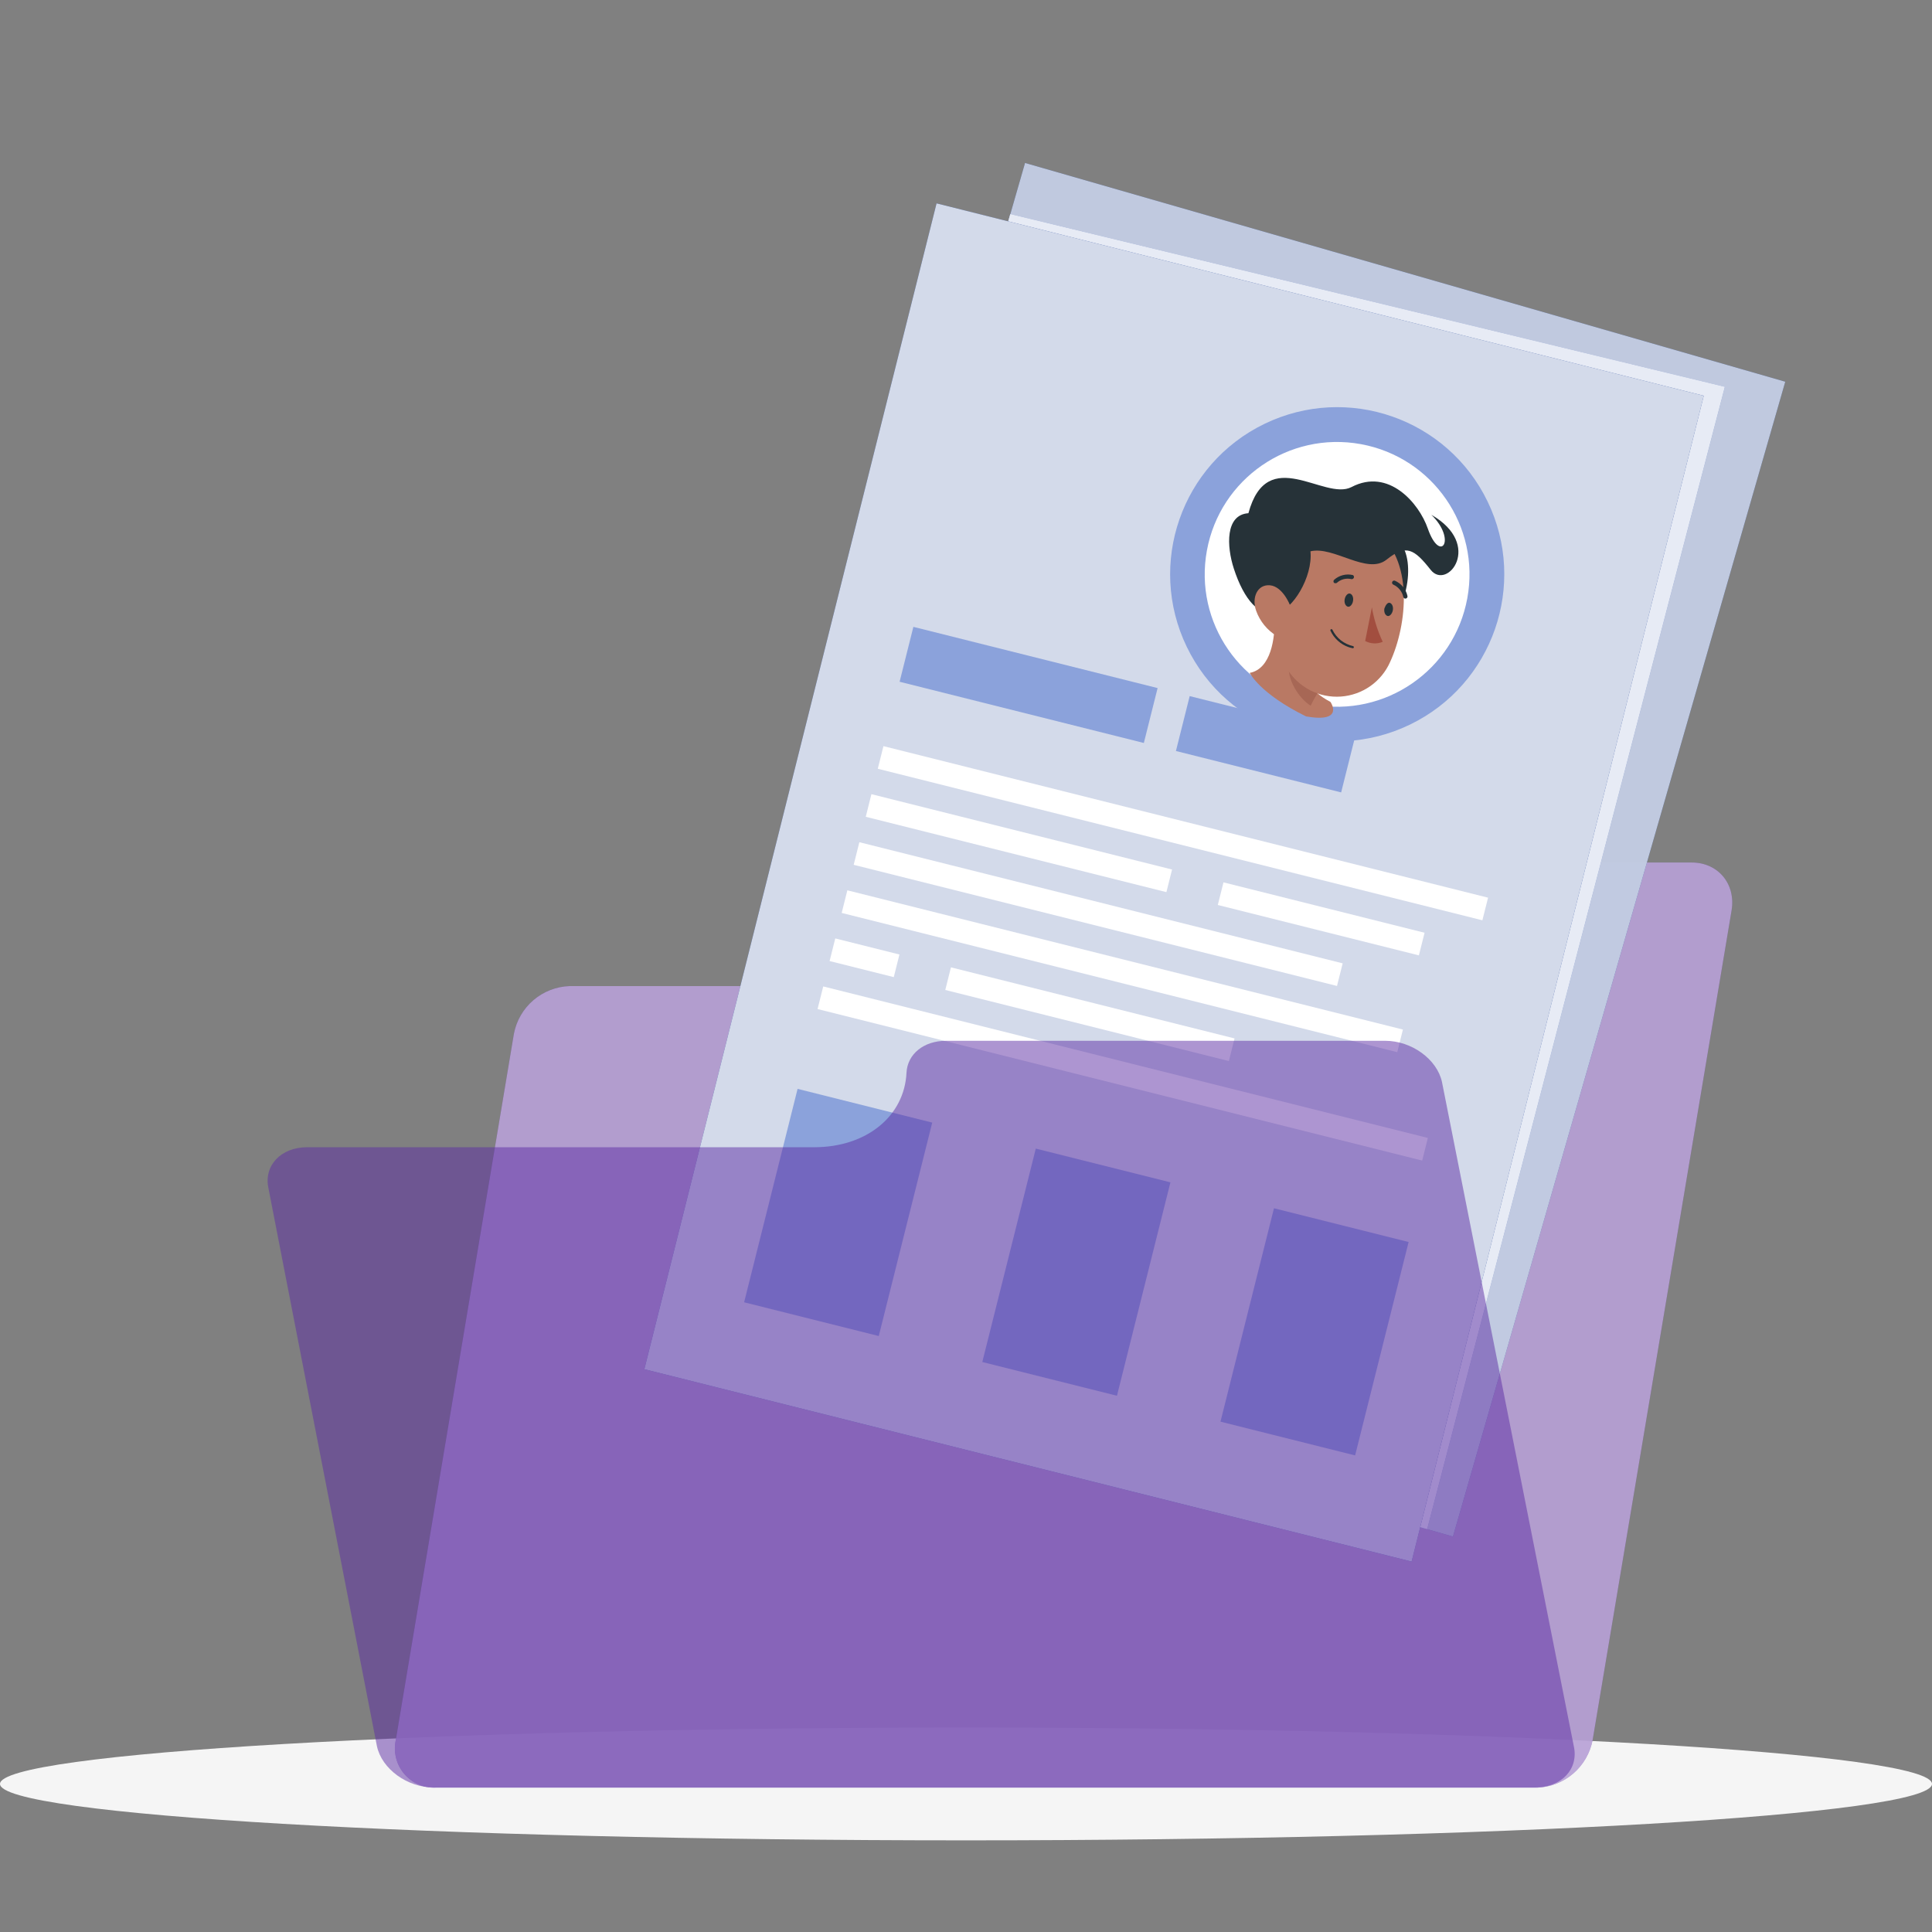
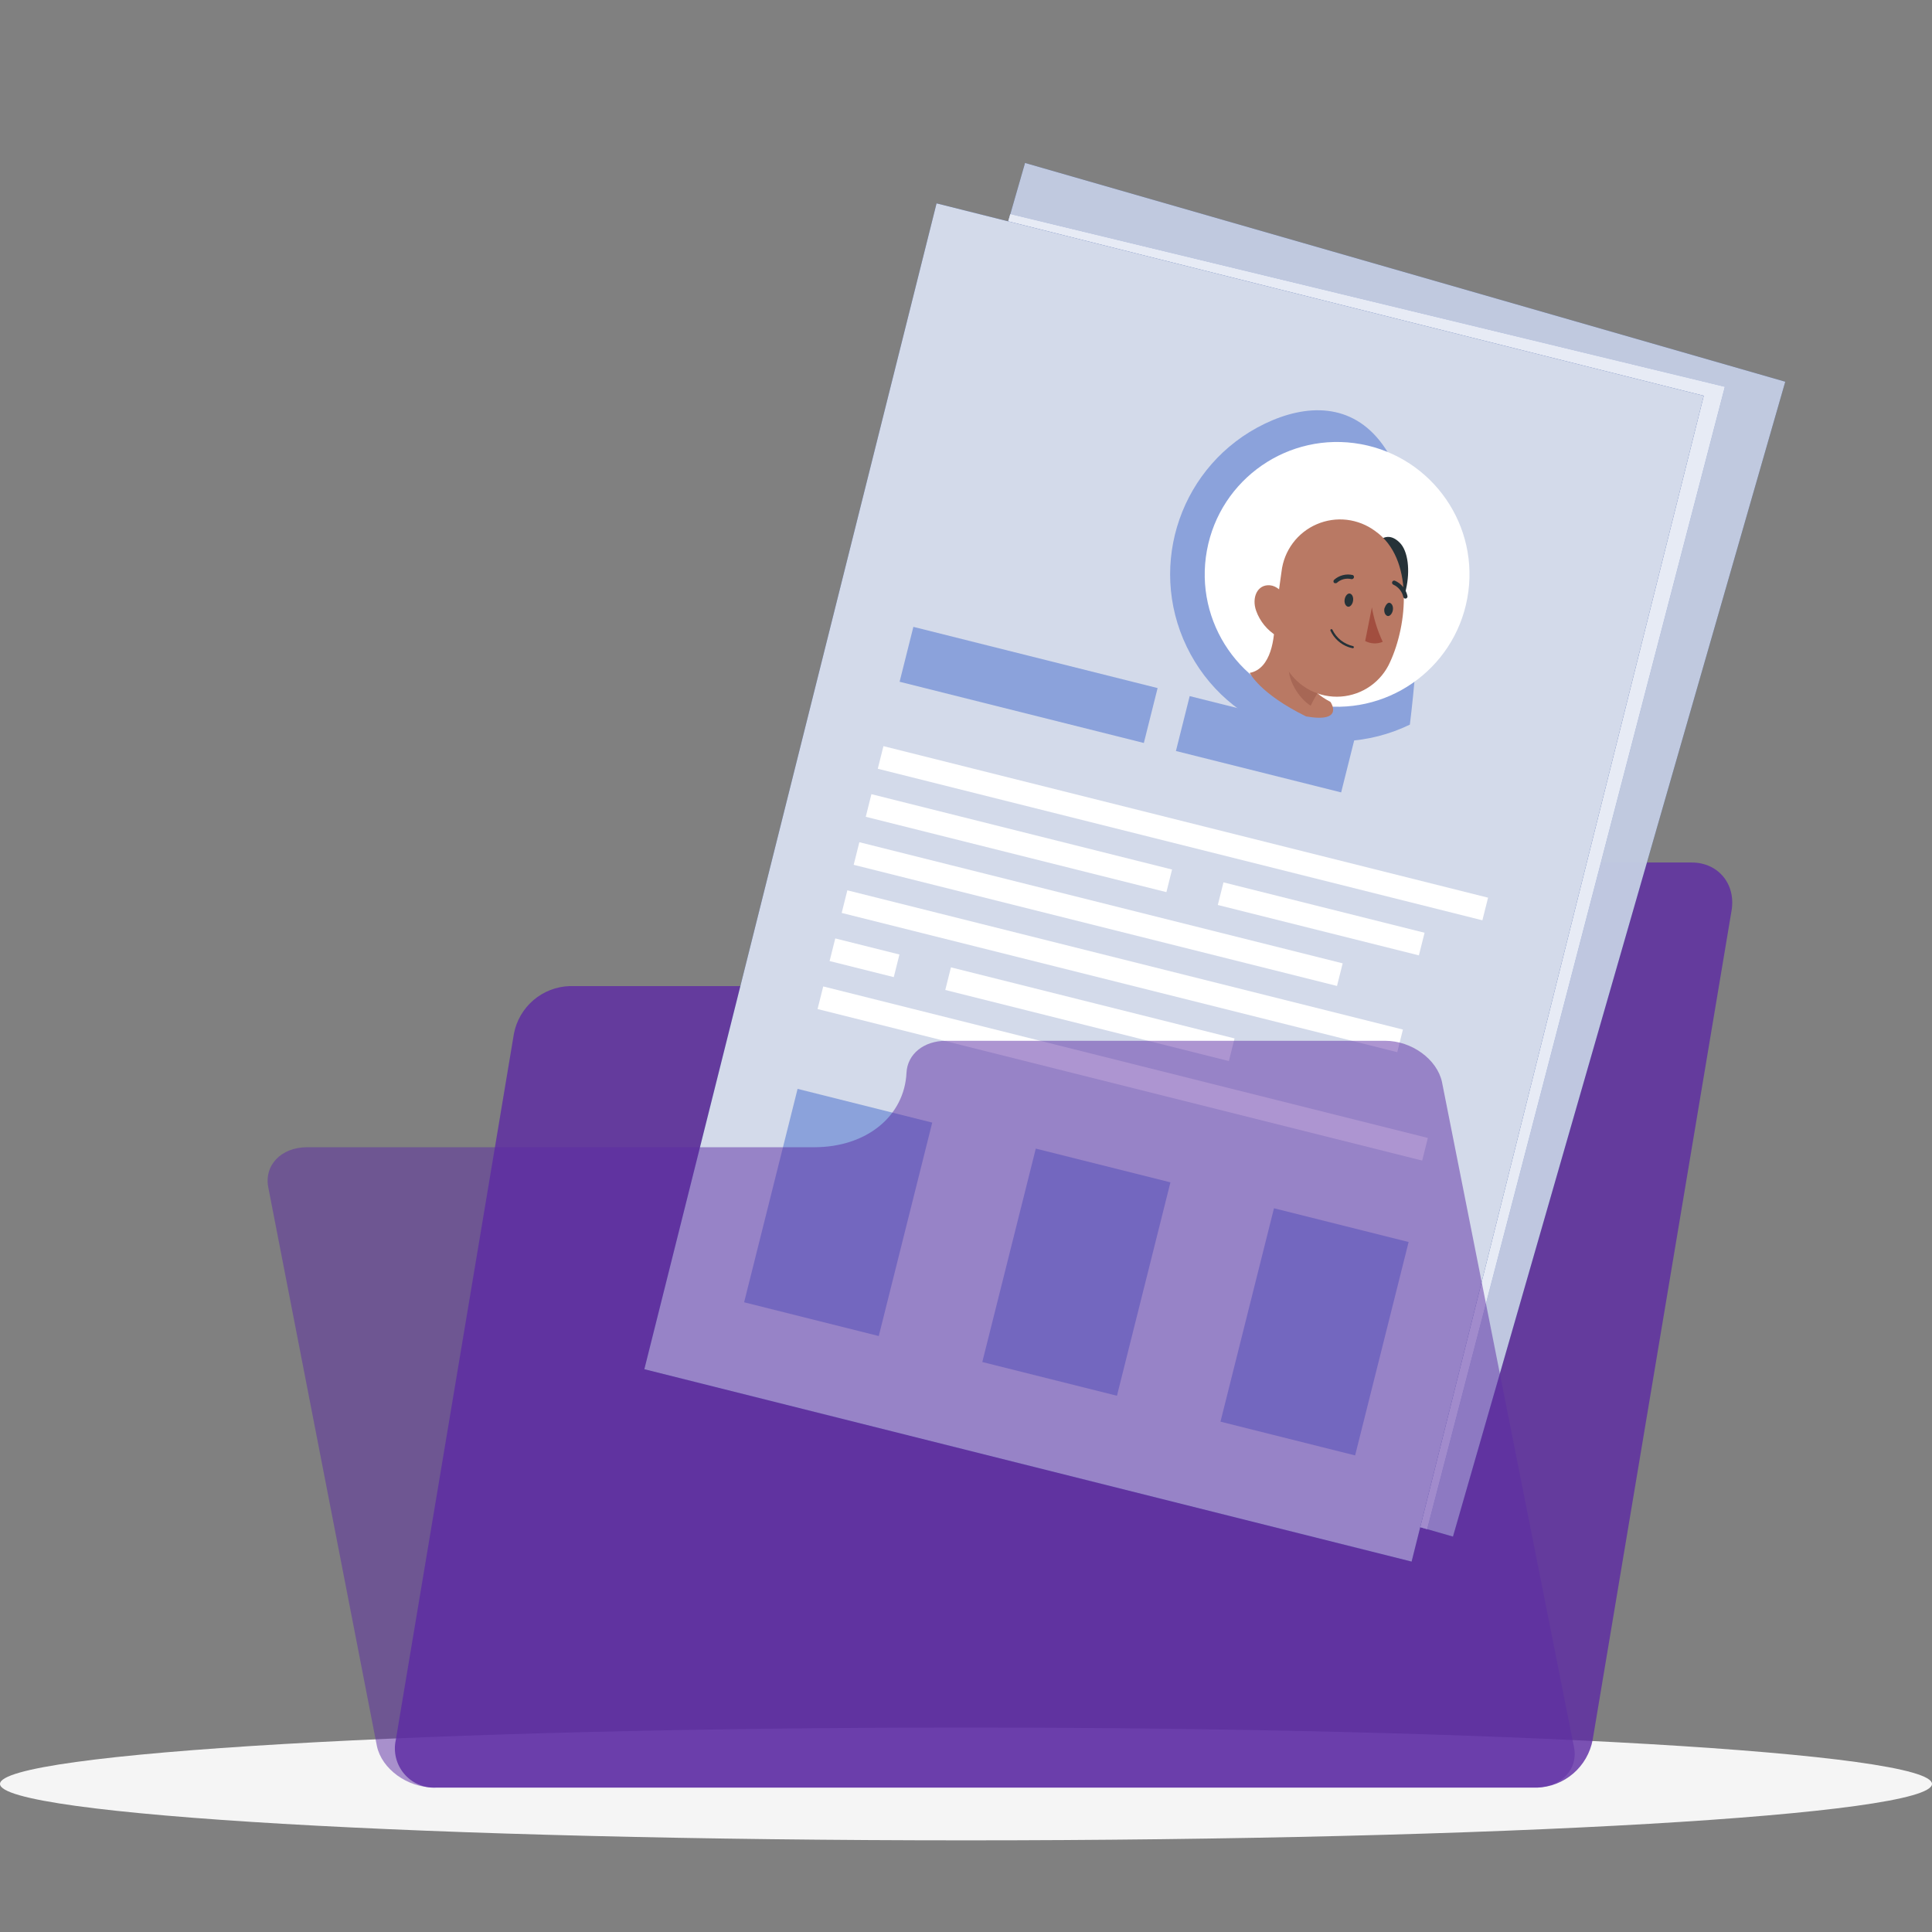
<svg xmlns="http://www.w3.org/2000/svg" width="96" height="96" viewBox="0 0 96 96" fill="none">
  <rect x="0" y="0" width="96" height="96" fill="#808080" stroke="none" />
  <g clip-path="url(#clip0_3630_2035)">
    <path d="M48 91.446C74.51 91.446 96 90.191 96 88.643C96 87.096 74.51 85.841 48 85.841C21.49 85.841 0 87.096 0 88.643C0 90.191 21.49 91.446 48 91.446Z" fill="#F5F5F5" />
    <g opacity="0.9">
      <path opacity="0.9" d="M59.621 44.695C59.831 44.168 60.191 43.713 60.656 43.387C61.12 43.061 61.67 42.877 62.237 42.858H84.063C85.37 42.858 86.254 43.918 86.043 45.228L79.139 86.449C79.017 87.101 78.677 87.692 78.174 88.125C77.671 88.557 77.036 88.805 76.373 88.828H21.647C21.349 88.84 21.052 88.783 20.78 88.662C20.507 88.541 20.266 88.359 20.075 88.13C19.884 87.901 19.747 87.632 19.677 87.342C19.606 87.052 19.602 86.75 19.667 86.459L25.536 51.367C25.66 50.717 26.002 50.129 26.504 49.698C27.007 49.268 27.64 49.021 28.302 48.998H53.508C56.088 48.988 58.621 47.208 59.621 44.695Z" fill="#5D2CA4" />
    </g>
-     <path opacity="0.5" d="M59.621 44.695C59.831 44.168 60.191 43.713 60.656 43.387C61.12 43.061 61.67 42.877 62.237 42.858H84.063C85.37 42.858 86.254 43.918 86.043 45.228L79.139 86.449C79.017 87.101 78.677 87.692 78.174 88.125C77.671 88.557 77.036 88.805 76.373 88.828H21.647C21.349 88.84 21.052 88.783 20.78 88.662C20.507 88.541 20.266 88.359 20.075 88.13C19.884 87.901 19.747 87.632 19.677 87.342C19.606 87.052 19.602 86.75 19.667 86.459L25.536 51.367C25.66 50.717 26.002 50.129 26.504 49.698C27.007 49.268 27.64 49.021 28.302 48.998H53.508C56.088 48.988 58.621 47.208 59.621 44.695Z" fill="white" />
    <path opacity="0.9" d="M50.934 8.097L34.419 65.482L72.197 76.352L88.709 18.967L50.934 8.097Z" fill="#214497" />
    <path opacity="0.7" d="M50.934 8.097L34.419 65.482L72.197 76.352L88.709 18.967L50.934 8.097Z" fill="white" />
    <g style="mix-blend-mode:multiply" opacity="0.9">
      <path d="M50.201 10.639L34.419 65.481L70.912 75.983L85.704 19.222L50.201 10.639Z" fill="#8BA2DB" />
    </g>
    <path opacity="0.6" d="M50.201 10.639L34.419 65.481L70.912 75.983L85.704 19.222L50.201 10.639Z" fill="#214497" />
    <g opacity="0.9">
      <g style="mix-blend-mode:multiply" opacity="0.9">
        <path d="M50.201 10.638L34.419 65.48L70.912 75.982L85.704 19.221L50.201 10.638Z" fill="white" />
      </g>
      <path opacity="0.6" d="M50.201 10.638L34.419 65.48L70.912 75.982L85.704 19.221L50.201 10.638Z" fill="white" />
    </g>
    <path d="M63.578 26.176C66.054 23.345 65.766 19.042 62.934 16.566C60.103 14.09 55.8 14.378 53.324 17.209C50.848 20.041 51.136 24.343 53.968 26.819C56.799 29.295 61.102 29.007 63.578 26.176Z" fill="#214497" />
    <path d="M56.957 26.872C55.932 26.575 55.017 25.982 54.329 25.166C53.641 24.35 53.211 23.349 53.092 22.288C52.973 21.228 53.171 20.156 53.661 19.208C54.152 18.26 54.912 17.478 55.846 16.962C56.78 16.447 57.846 16.219 58.91 16.309C59.973 16.399 60.986 16.802 61.82 17.468C62.655 18.133 63.273 19.031 63.597 20.048C63.921 21.065 63.936 22.155 63.641 23.18C63.445 23.862 63.117 24.498 62.675 25.053C62.232 25.608 61.685 26.069 61.064 26.412C60.444 26.755 59.761 26.972 59.056 27.051C58.352 27.13 57.638 27.069 56.957 26.872Z" fill="white" />
    <path d="M61.078 32.554L49.053 29.095L48.276 31.797L60.3 35.257L61.078 32.554Z" fill="#214497" />
    <path d="M49.14 53.746L42.512 51.839L39.489 62.345L46.117 64.252L49.14 53.746Z" fill="#214497" />
    <path d="M72.594 60.495L65.966 58.588L62.943 69.094L69.572 71.001L72.594 60.495Z" fill="#214497" />
    <path d="M60.866 57.12L54.237 55.213L51.215 65.719L57.843 67.626L60.866 57.12Z" fill="#214497" />
    <path d="M70.794 35.349L62.659 33.009L61.882 35.712L70.016 38.052L70.794 35.349Z" fill="#214497" />
    <path d="M77.129 43.53L47.364 34.967L47.044 36.08L76.809 44.643L77.129 43.53Z" fill="white" />
    <path d="M61.484 41.591L46.684 37.333L46.363 38.446L61.164 42.704L61.484 41.591Z" fill="white" />
    <path d="M73.916 45.167L64.016 42.319L63.696 43.433L73.595 46.281L73.916 45.167Z" fill="white" />
    <path d="M69.796 46.542L46.003 39.697L45.682 40.811L69.476 47.656L69.796 46.542Z" fill="white" />
    <path d="M72.371 50.179L45.05 42.21L44.726 43.322L72.047 51.291L72.371 50.179Z" fill="white" />
    <path d="M47.8 45.338L44.64 44.429L44.32 45.542L47.48 46.451L47.8 45.338Z" fill="white" />
    <path d="M64.296 50.084L50.335 46.067L50.015 47.181L63.976 51.197L64.296 50.084Z" fill="white" />
    <path d="M73.726 55.36L43.961 46.797L43.64 47.91L73.406 56.474L73.726 55.36Z" fill="white" />
    <path d="M46.537 10.105L32.017 68.035L70.142 77.594L84.659 19.664L46.537 10.105Z" fill="#214497" />
    <path opacity="0.8" d="M46.537 10.105L32.017 68.035L70.142 77.594L84.659 19.664L46.537 10.105Z" fill="white" />
    <g clip-path="url(#clip1_3630_2035)">
-       <path d="M70.055 36.007C74.183 34.014 75.913 29.051 73.919 24.923C71.926 20.795 66.963 19.065 62.836 21.059C58.708 23.053 56.977 28.015 58.971 32.143C60.965 36.271 65.927 38.001 70.055 36.007Z" fill="#8BA2DB" />
+       <path d="M70.055 36.007C71.926 20.795 66.963 19.065 62.836 21.059C58.708 23.053 56.977 28.015 58.971 32.143C60.965 36.271 65.927 38.001 70.055 36.007Z" fill="#8BA2DB" />
      <g clip-path="url(#clip2_3630_2035)">
        <path d="M72.91 29.724C73.564 26.151 71.197 22.724 67.624 22.07C64.05 21.416 60.623 23.783 59.97 27.356C59.316 30.93 61.682 34.356 65.256 35.01C68.829 35.664 72.256 33.297 72.91 29.724Z" fill="white" />
        <path d="M63.296 58.069L52.054 53.977C52.34 52.945 53.761 49.763 55.102 45.541C56.117 42.419 56.86 39.215 57.322 35.965C57.354 35.72 57.384 35.477 57.413 35.231C57.413 35.231 58.022 35.321 58.885 35.5C59.599 35.648 60.486 35.855 61.334 36.119C62.959 36.607 64.554 37.188 66.112 37.858C66.821 38.193 67.494 38.576 68.027 38.895C68.705 39.309 69.154 39.626 69.154 39.626C69.154 39.626 69.546 46.958 63.296 58.069Z" fill="#214497" />
        <path opacity="0.2" d="M63.296 58.069L52.054 53.977C52.34 52.945 53.761 49.763 55.102 45.541C56.117 42.419 56.86 39.215 57.322 35.965C57.354 35.72 57.384 35.477 57.413 35.231C57.413 35.231 58.022 35.321 58.885 35.5C59.599 35.648 60.486 35.855 61.334 36.119C62.959 36.607 64.554 37.188 66.112 37.858C66.821 38.193 67.494 38.576 68.027 38.895C68.705 39.309 69.154 39.626 69.154 39.626C69.154 39.626 69.546 46.958 63.296 58.069Z" fill="black" />
        <path opacity="0.2" d="M55.102 45.54C56.117 42.418 56.86 39.214 57.322 35.964C58.097 36.173 59.358 36.705 59.126 38.005C58.881 39.392 57.475 42.355 55.102 45.54Z" fill="black" />
        <path d="M58.34 39.026L57.534 39.696C57.257 39.929 56.984 40.167 56.716 40.409C56.174 40.893 55.643 41.385 55.123 41.884C54.617 42.391 54.111 42.9 53.635 43.421C53.172 43.936 52.735 44.474 52.326 45.034L52.25 45.135L52.212 45.188C52.197 45.201 52.185 45.216 52.176 45.233C52.136 45.318 52.103 45.406 52.08 45.497C52.012 45.775 51.972 46.06 51.961 46.346C51.933 47.033 51.954 47.721 52.024 48.405C52.147 49.83 52.385 51.32 52.639 52.767L51.04 53.287C50.389 51.859 49.87 50.374 49.492 48.851C49.29 48.045 49.16 47.223 49.102 46.394C49.07 45.922 49.086 45.448 49.148 44.979C49.188 44.697 49.257 44.419 49.353 44.151C49.409 43.989 49.48 43.832 49.562 43.682L49.624 43.572L49.651 43.499L49.735 43.366C50.585 41.98 51.587 40.692 52.721 39.527C53.269 38.949 53.839 38.399 54.426 37.871C54.721 37.606 55.017 37.348 55.322 37.093C55.627 36.838 55.923 36.599 56.269 36.336L58.34 39.026Z" fill="#B97964" />
        <path d="M58.81 40.073C57.757 41.334 56.631 42.533 55.439 43.662C55.175 43.92 54.941 44.149 54.74 44.33C54.398 44.651 54.187 44.844 54.187 44.844L50.792 40.937C50.792 40.937 50.911 40.778 51.117 40.513C51.273 40.313 51.478 40.05 51.716 39.749C53.161 37.985 55.922 34.906 57.418 35.216C59.649 35.694 60.599 37.838 58.81 40.073Z" fill="#214497" />
        <path opacity="0.2" d="M58.81 40.073C57.757 41.334 56.631 42.533 55.439 43.662C55.175 43.92 54.941 44.149 54.74 44.33C54.398 44.651 54.187 44.844 54.187 44.844L50.792 40.937C50.792 40.937 50.911 40.778 51.117 40.513C51.273 40.313 51.478 40.05 51.716 39.749C53.161 37.985 55.922 34.906 57.418 35.216C59.649 35.694 60.599 37.838 58.81 40.073Z" fill="black" />
        <path d="M67.311 40.146C66.811 40.815 65.822 41.592 63.891 41.47L63.388 41.441L62.956 41.191C59.63 39.258 59.016 36.867 58.916 36.41L58.729 35.443C59.443 35.59 60.33 35.798 61.178 36.062C62.803 36.55 64.397 37.13 65.956 37.8C66.665 38.136 67.338 38.519 67.871 38.838C67.788 39.311 67.596 39.759 67.311 40.146Z" fill="#214497" />
        <path opacity="0.4" d="M67.311 40.146C66.811 40.815 65.822 41.592 63.891 41.47L63.388 41.441L62.956 41.191C59.63 39.258 59.016 36.867 58.916 36.41L58.729 35.443C59.443 35.59 60.33 35.798 61.178 36.062C62.803 36.55 64.397 37.13 65.956 37.8C66.665 38.136 67.338 38.519 67.871 38.838C67.788 39.311 67.596 39.759 67.311 40.146Z" fill="black" />
        <path d="M64.9 35.599C62.582 34.459 62.099 33.435 62.099 33.435C63.17 33.233 63.351 31.681 63.334 30.788L64.22 31.721L65.424 32.994C65.338 33.096 65.263 33.204 65.2 33.318C64.946 33.77 64.993 34.282 66.108 34.877C66.114 34.875 66.831 35.934 64.9 35.599Z" fill="#B97964" />
        <path d="M65.493 34.403C65.358 34.616 65.235 34.837 65.127 35.066C64.525 34.699 63.909 33.692 64.06 32.995C64.108 32.764 64.182 32.539 64.279 32.324L65.493 34.403Z" fill="#A76755" />
        <path d="M69.543 26.956C70.411 27.801 69.925 30.928 68.366 31.074C66.807 31.219 67.904 25.354 69.543 26.956Z" fill="#263238" />
        <path d="M63.679 28.396C63.38 30.602 63.094 31.875 63.962 33.248C64.24 33.696 64.635 34.06 65.104 34.301C65.574 34.541 66.1 34.649 66.626 34.612C67.153 34.575 67.659 34.395 68.091 34.092C68.522 33.788 68.863 33.373 69.075 32.89C69.927 31.045 70.272 27.748 68.331 26.387C67.919 26.081 67.433 25.889 66.924 25.829C66.413 25.77 65.897 25.846 65.426 26.05C64.954 26.253 64.545 26.577 64.238 26.989C63.932 27.401 63.739 27.886 63.679 28.396Z" fill="#B97964" />
-         <path d="M62.033 25.501C60.878 25.578 60.947 27.144 61.309 28.256C61.81 29.799 62.598 30.722 63.474 30.415C64.192 30.332 65.242 28.689 65.116 27.394C66.273 27.118 67.933 28.583 68.899 27.807C69.865 27.032 70.266 27.271 71.09 28.316C71.914 29.36 73.711 27.07 71.123 25.579C72.403 26.825 71.564 28.038 70.944 26.256C70.506 24.998 68.999 23.236 67.155 24.202C65.798 24.903 62.975 22.029 62.033 25.501Z" fill="#263238" />
        <path d="M62.418 30.352C62.605 30.872 62.964 31.311 63.435 31.599C64.04 31.941 64.401 31.398 64.285 30.701C64.191 30.079 63.736 29.14 63.105 29.083C62.474 29.027 62.184 29.698 62.418 30.352Z" fill="#B97964" />
        <path d="M66.818 29.768C66.782 29.945 66.851 30.102 66.961 30.142C67.072 30.182 67.198 30.048 67.23 29.87C67.263 29.693 67.2 29.538 67.09 29.498C66.979 29.458 66.854 29.589 66.818 29.768Z" fill="#263238" />
        <path d="M68.791 30.23C68.756 30.407 68.824 30.563 68.935 30.604C69.046 30.644 69.172 30.507 69.208 30.33C69.243 30.154 69.175 29.997 69.064 29.957C68.954 29.917 68.852 30.063 68.791 30.23Z" fill="#263238" />
        <path d="M68.168 30.181C68.271 30.773 68.452 31.348 68.707 31.892C68.567 31.95 68.417 31.976 68.267 31.969C68.116 31.962 67.969 31.922 67.835 31.852L68.168 30.181Z" fill="#A24E3F" />
        <path d="M67.009 32.155C66.811 32.086 66.63 31.978 66.476 31.837C66.321 31.697 66.196 31.526 66.109 31.337C66.103 31.324 66.103 31.309 66.108 31.296C66.112 31.283 66.122 31.272 66.135 31.266C66.148 31.26 66.162 31.259 66.175 31.264C66.189 31.269 66.2 31.279 66.206 31.291C66.305 31.495 66.448 31.675 66.626 31.816C66.804 31.956 67.011 32.055 67.233 32.105C67.239 32.107 67.246 32.11 67.251 32.114C67.257 32.118 67.262 32.123 67.265 32.129C67.269 32.136 67.271 32.142 67.272 32.149C67.272 32.156 67.272 32.163 67.27 32.17C67.269 32.177 67.266 32.183 67.262 32.189C67.258 32.195 67.253 32.2 67.248 32.203C67.242 32.207 67.235 32.209 67.228 32.21C67.221 32.211 67.214 32.21 67.208 32.208C67.14 32.195 67.074 32.177 67.009 32.155Z" fill="#263238" />
        <path d="M66.332 28.976C66.315 28.974 66.299 28.968 66.284 28.958C66.266 28.937 66.257 28.909 66.259 28.881C66.261 28.853 66.273 28.827 66.294 28.808C66.419 28.697 66.569 28.618 66.73 28.578C66.892 28.537 67.061 28.536 67.223 28.575C67.246 28.587 67.263 28.607 67.272 28.631C67.281 28.655 67.281 28.682 67.272 28.706C67.263 28.73 67.246 28.75 67.224 28.763C67.201 28.776 67.175 28.78 67.15 28.776C67.023 28.745 66.89 28.747 66.763 28.779C66.637 28.812 66.52 28.875 66.424 28.964C66.41 28.973 66.395 28.978 66.379 28.98C66.364 28.982 66.348 28.981 66.332 28.976Z" fill="#263238" />
        <path d="M69.796 29.737C69.78 29.731 69.765 29.721 69.754 29.708C69.743 29.695 69.734 29.679 69.73 29.662C69.701 29.529 69.641 29.406 69.556 29.3C69.471 29.194 69.362 29.11 69.239 29.053C69.213 29.043 69.191 29.024 69.18 28.998C69.168 28.973 69.166 28.944 69.176 28.918C69.186 28.891 69.205 28.87 69.231 28.858C69.256 28.846 69.285 28.845 69.311 28.855C69.468 28.922 69.606 29.026 69.715 29.157C69.823 29.289 69.899 29.445 69.935 29.611C69.939 29.625 69.939 29.639 69.938 29.653C69.936 29.666 69.931 29.68 69.924 29.692C69.917 29.704 69.908 29.715 69.896 29.723C69.885 29.731 69.873 29.737 69.859 29.741C69.838 29.746 69.816 29.745 69.796 29.737Z" fill="#263238" />
      </g>
    </g>
    <path d="M57.521 34.19L45.385 31.148L44.701 33.876L56.837 36.918L57.521 34.19Z" fill="#8BA2DB" />
    <path d="M46.322 55.782L39.632 54.105L36.975 64.71L43.665 66.387L46.322 55.782Z" fill="#8BA2DB" />
    <path d="M69.993 61.715L63.303 60.038L60.645 70.642L67.335 72.319L69.993 61.715Z" fill="#8BA2DB" />
    <path d="M58.158 58.75L51.468 57.073L48.81 67.678L55.501 69.354L58.158 58.75Z" fill="#8BA2DB" />
    <path d="M67.325 36.647L59.115 34.589L58.431 37.317L66.641 39.374L67.325 36.647Z" fill="#8BA2DB" />
    <path d="M73.941 44.605L43.898 37.075L43.616 38.199L73.659 45.729L73.941 44.605Z" fill="white" />
    <path d="M58.239 43.206L43.3 39.462L43.019 40.586L57.958 44.33L58.239 43.206Z" fill="white" />
    <path d="M70.786 46.348L60.794 43.844L60.512 44.968L70.504 47.472L70.786 46.348Z" fill="white" />
    <path d="M66.717 47.868L42.701 41.849L42.419 42.972L66.435 48.992L66.717 47.868Z" fill="white" />
    <path d="M69.71 51.158L42.104 44.239L41.823 45.363L69.429 52.282L69.71 51.158Z" fill="white" />
    <path d="M44.693 47.429L41.504 46.63L41.222 47.754L44.411 48.553L44.693 47.429Z" fill="white" />
    <path d="M61.344 51.599L47.252 48.067L46.971 49.191L61.062 52.723L61.344 51.599Z" fill="white" />
    <path d="M70.949 56.544L40.906 49.015L40.624 50.139L70.668 57.668L70.949 56.544Z" fill="white" />
    <path opacity="0.5" d="M45.044 53.301C45.091 52.373 45.903 51.717 47.007 51.717H68.835C70.142 51.717 71.402 52.63 71.65 53.759L78.203 86.774C78.45 87.903 77.589 88.819 76.282 88.819H21.548C20.238 88.819 18.978 87.903 18.731 86.774L13.341 59.05C13.094 57.921 13.955 57.005 15.265 57.005H40.462C43.049 57.005 44.94 55.47 45.044 53.301Z" fill="#5D2CA4" />
  </g>
  <defs>
    <clipPath id="clip0_3630_2035">
      <rect width="96" height="96" fill="white" />
    </clipPath>
    <clipPath id="clip1_3630_2035">
      <rect width="22.168" height="22.168" fill="white" transform="translate(55.361 17.449)" />
    </clipPath>
    <clipPath id="clip2_3630_2035">
      <rect x="58.786" y="20.886" width="15.308" height="15.308" rx="7.654" fill="white" />
    </clipPath>
  </defs>
</svg>